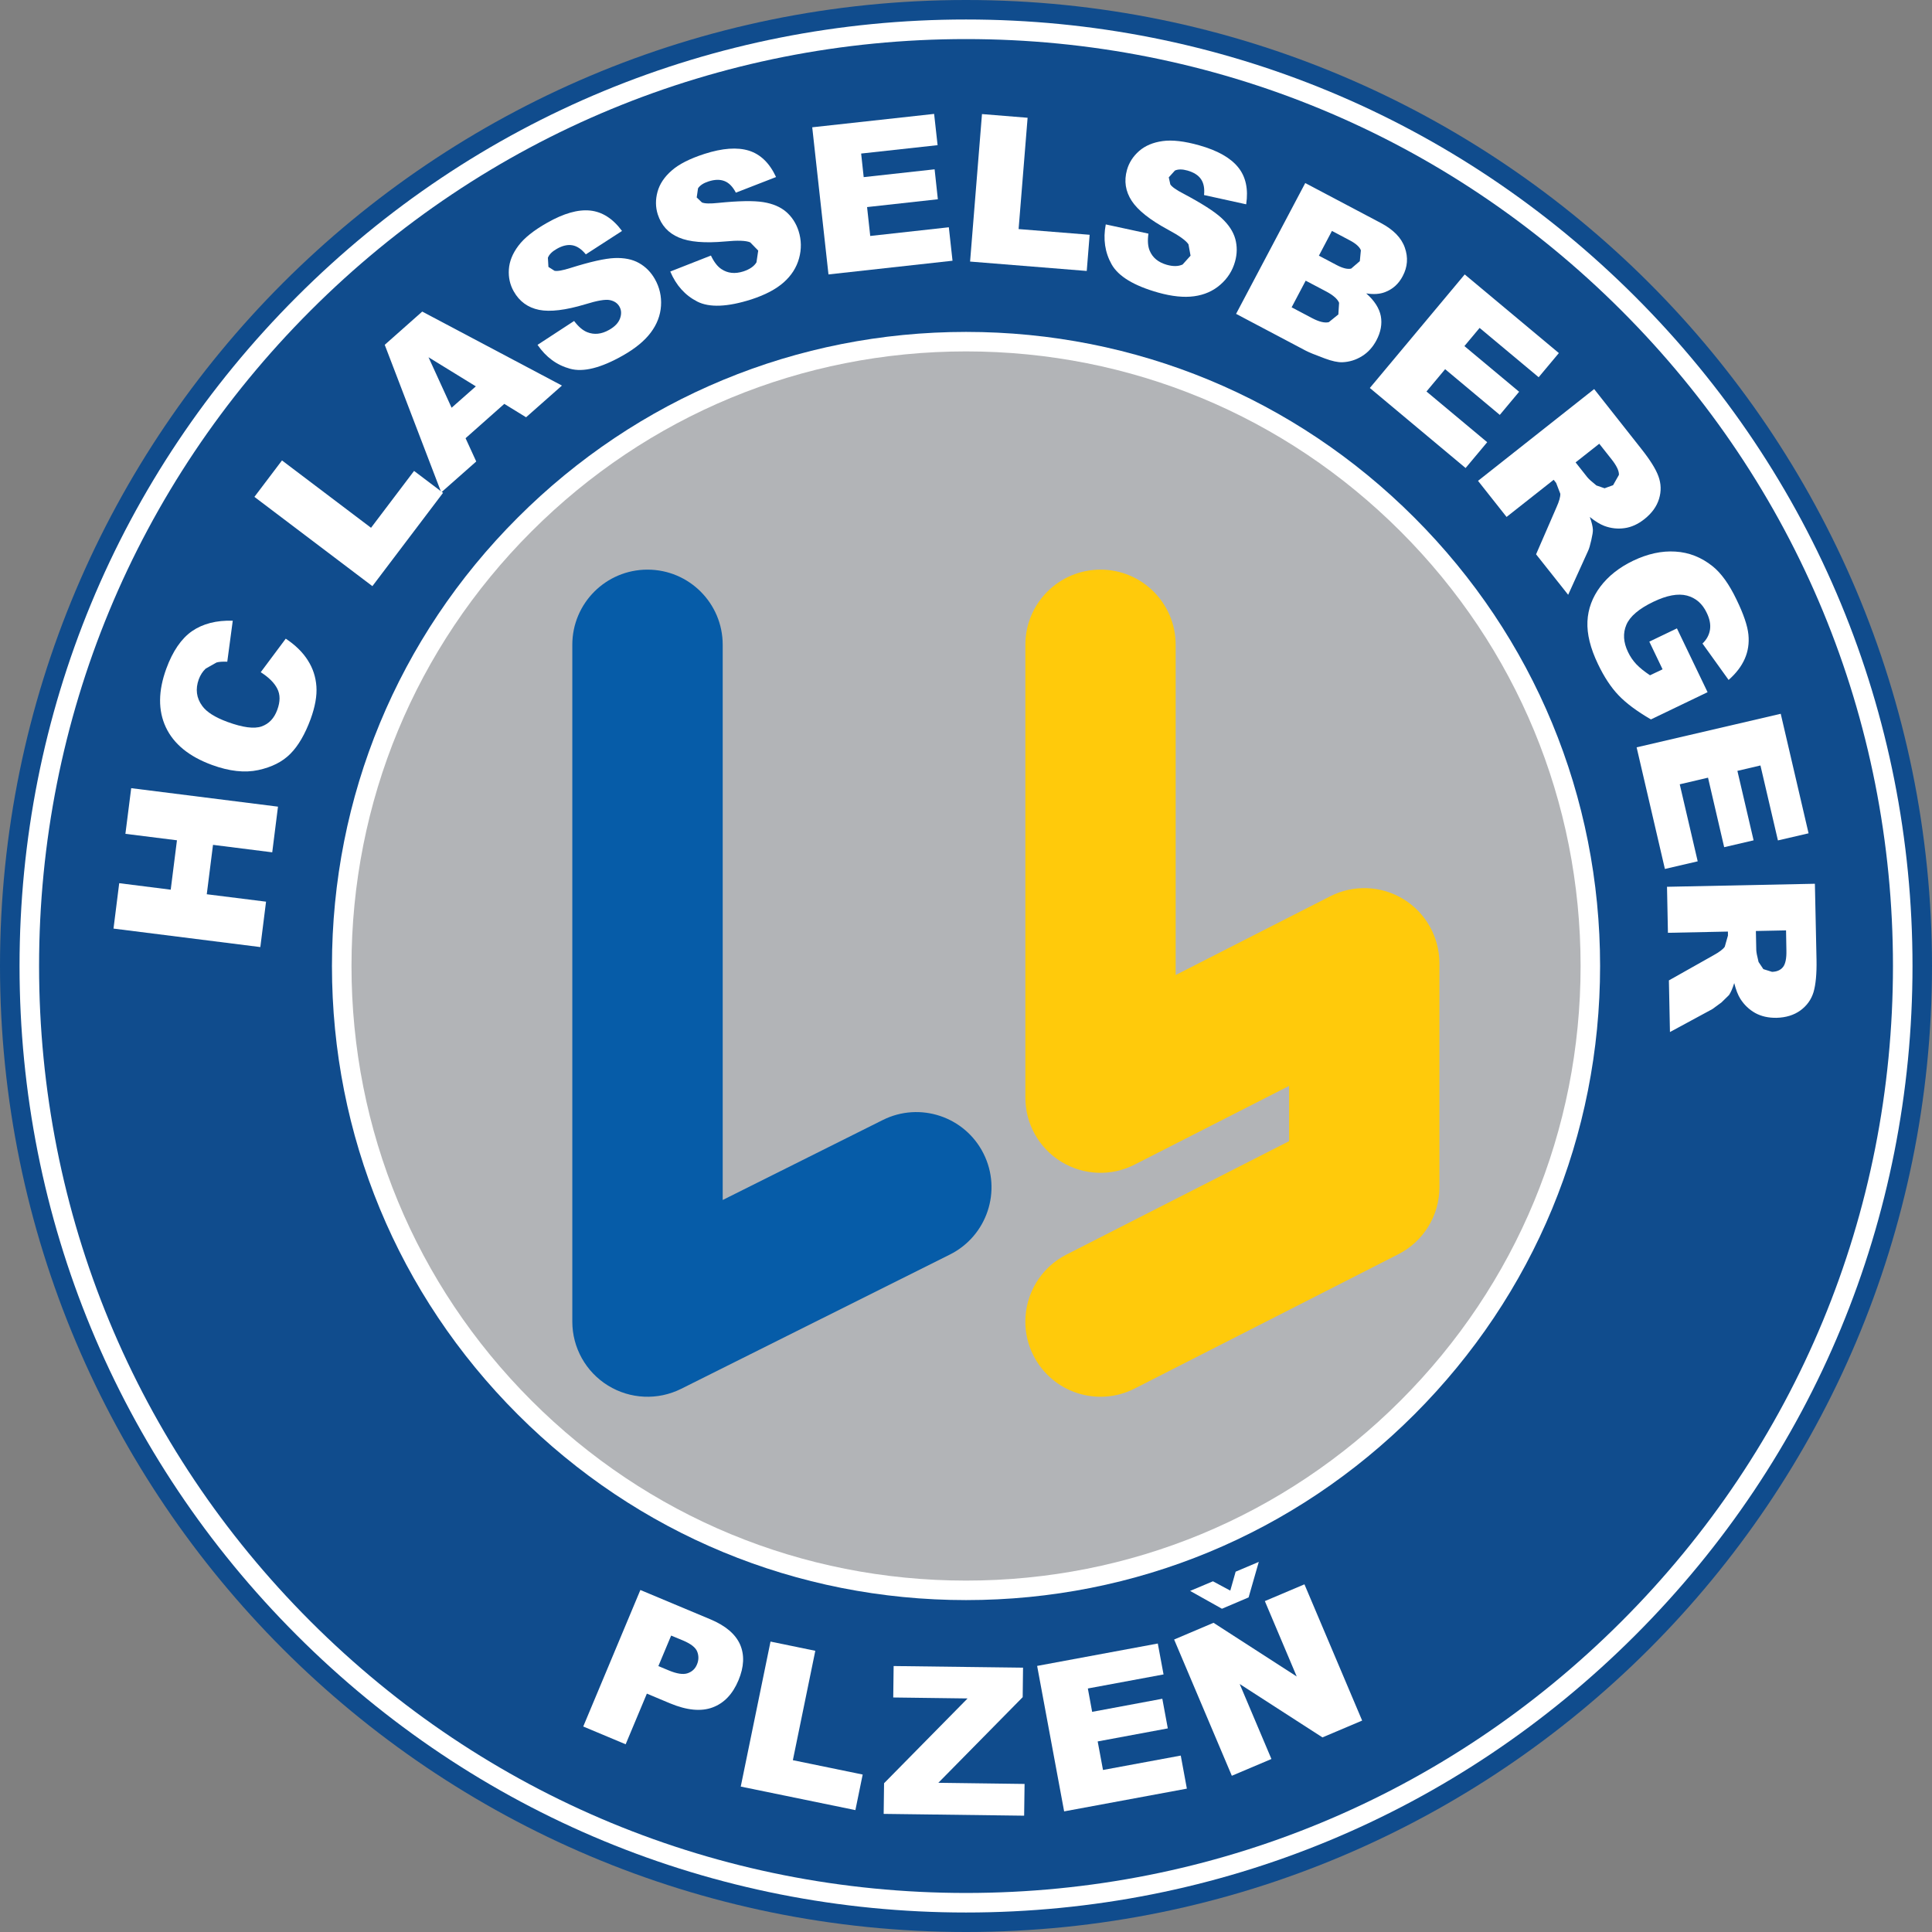
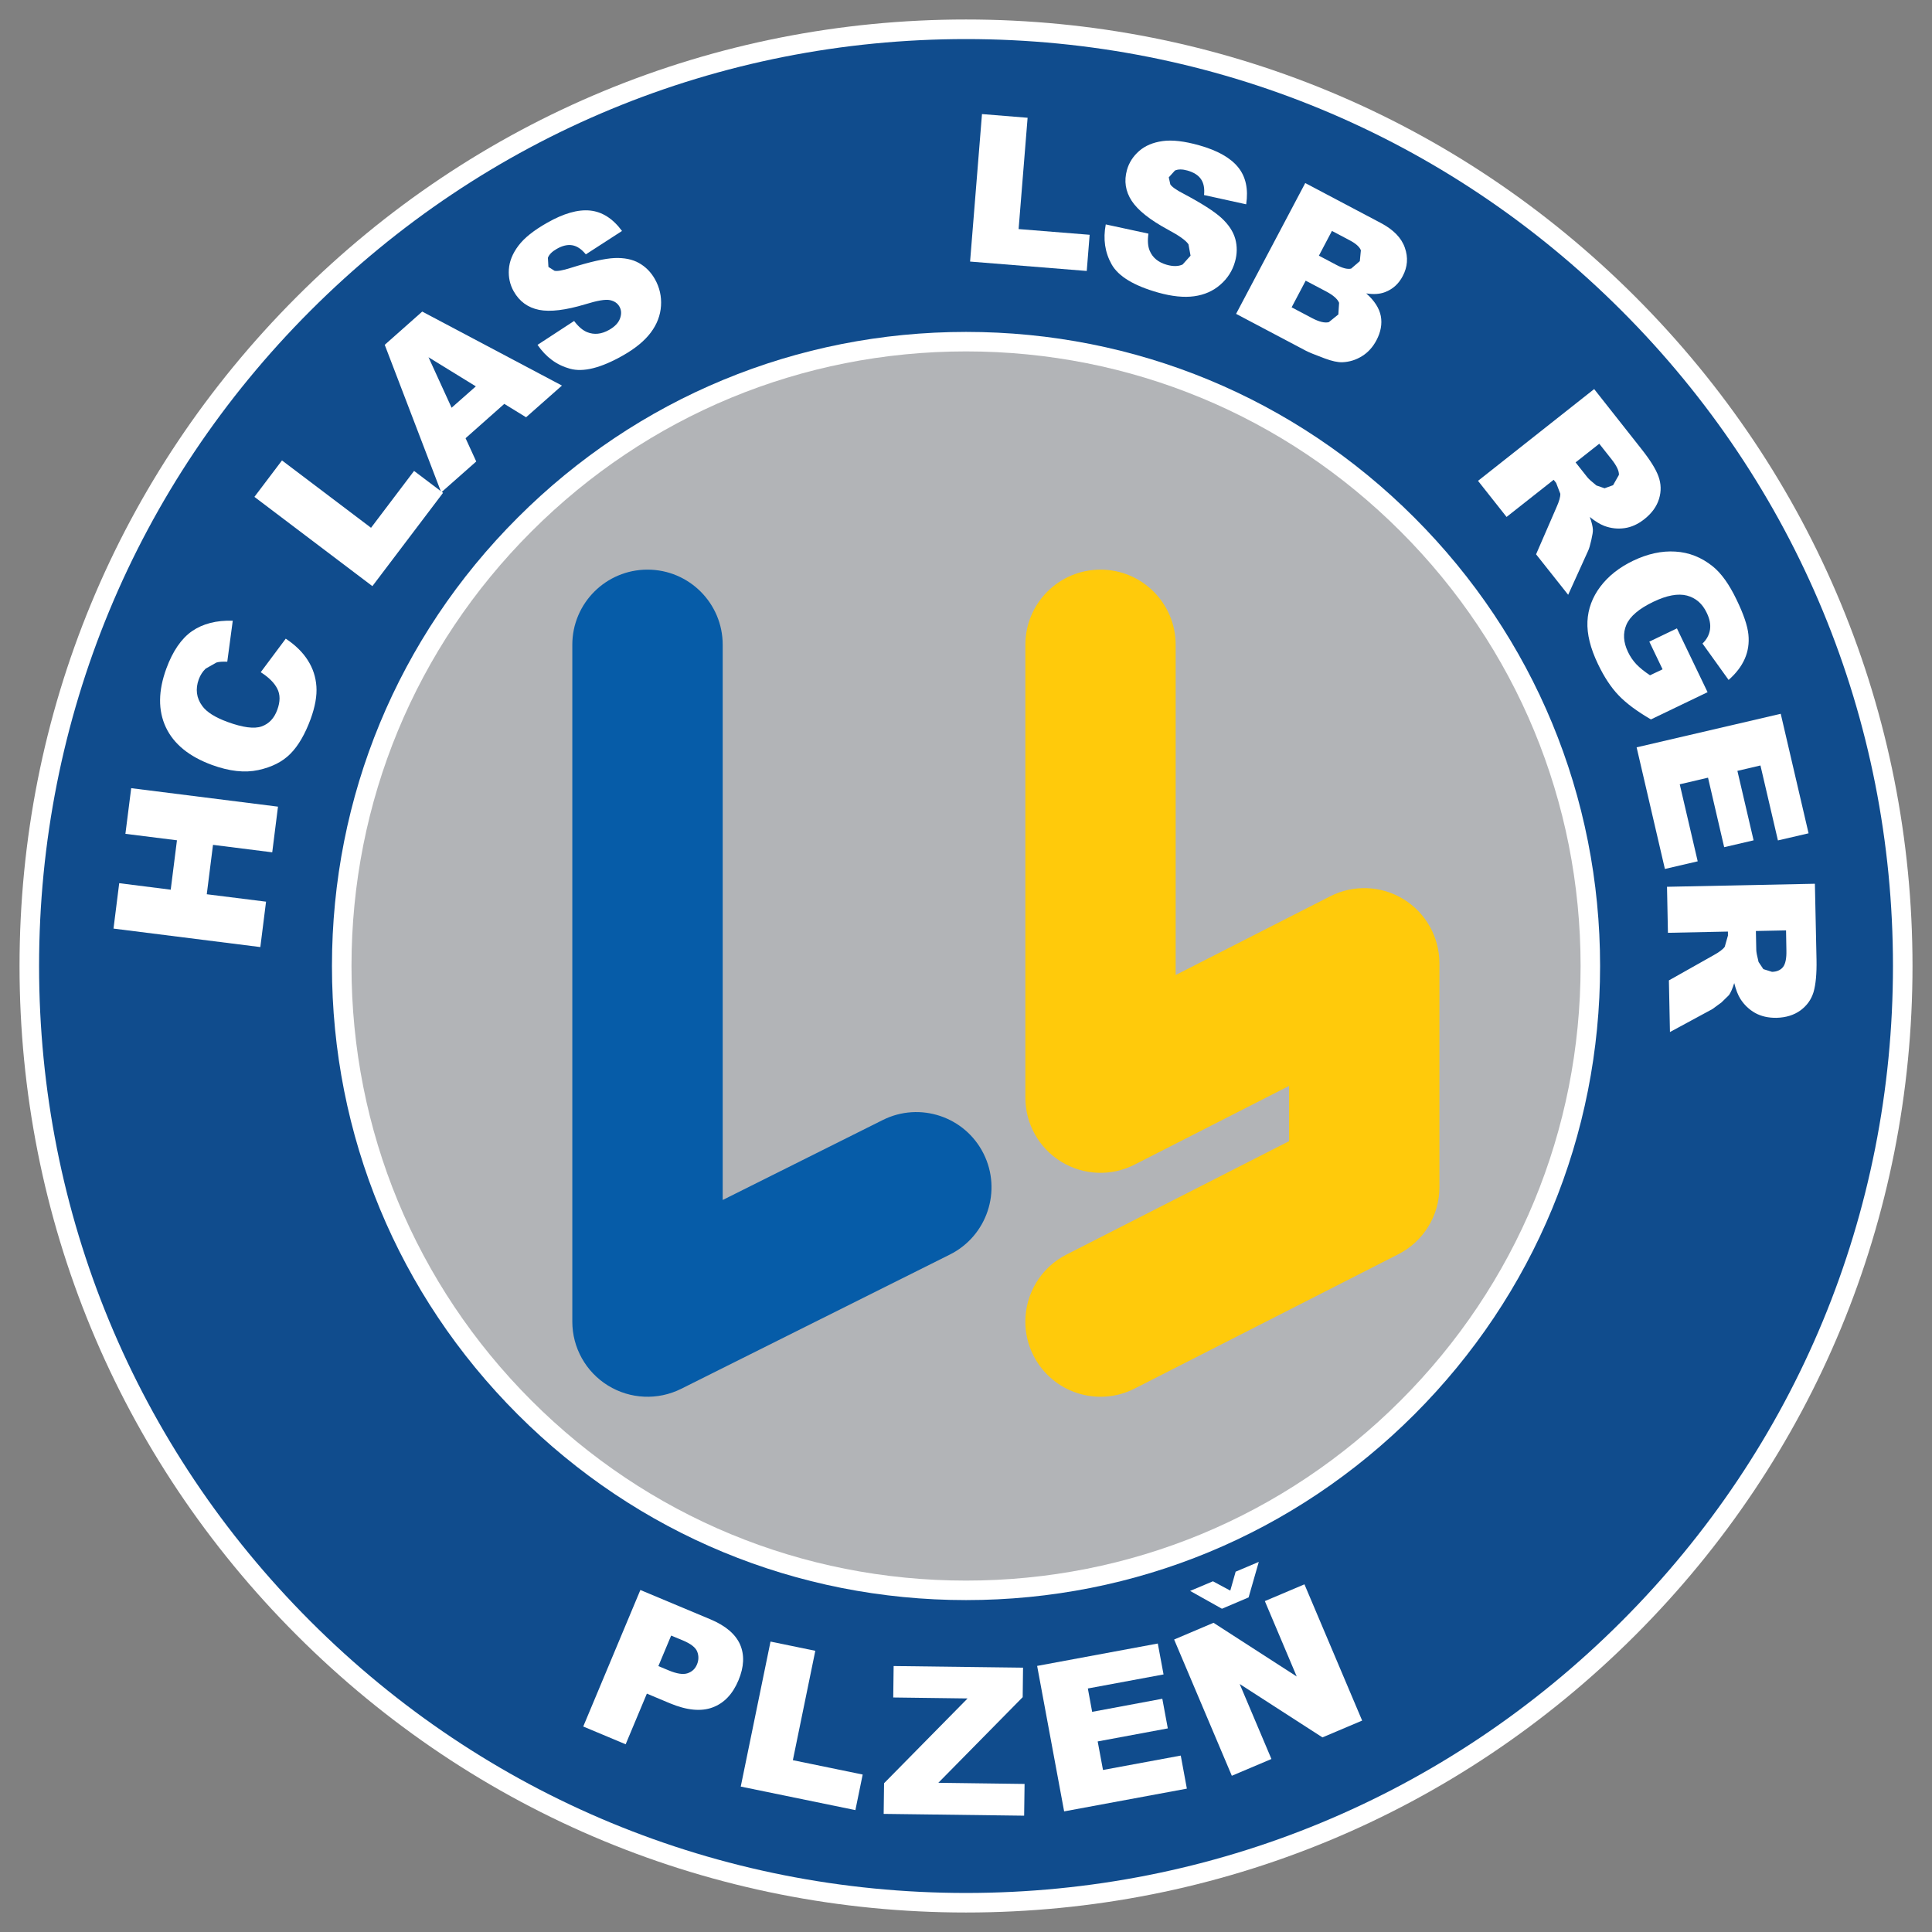
<svg xmlns="http://www.w3.org/2000/svg" width="44" height="44" viewBox="0 0 44 44" fill="none">
  <rect x="0" y="0" width="44" height="44" fill="#808080" stroke="none" />
  <g clip-path="url(#clip0_1_4350)">
-     <path d="M22.001 -0C34.151 -0 44 9.849 44 22C44 34.15 34.151 44 22.001 44C9.851 44 0 34.15 0 22C0 9.849 9.851 -0 22.001 -0Z" fill="#104C8D" />
    <path d="M6.759 37.241C10.83 41.313 16.244 43.556 22 43.556C27.759 43.556 33.171 41.313 37.242 37.241C41.314 33.17 43.556 27.758 43.556 22C43.556 16.242 41.314 10.83 37.242 6.758C33.171 2.686 27.759 0.444 22 0.444C16.244 0.444 10.83 2.686 6.759 6.758C2.687 10.83 0.445 16.242 0.445 22C0.445 27.758 2.687 33.17 6.759 37.241Z" fill="white" />
    <path d="M7.073 36.927C11.06 40.914 16.362 43.111 22.001 43.111C27.639 43.111 32.941 40.914 36.928 36.927C40.916 32.941 43.111 27.639 43.111 22C43.111 16.362 40.916 11.06 36.928 7.073C32.941 3.085 27.639 0.89 22.001 0.89C16.362 0.89 11.06 3.085 7.073 7.073C3.086 11.06 0.89 16.361 0.89 22C0.89 27.639 3.086 32.941 7.073 36.927Z" fill="#104C8D" />
    <path d="M2.585 21.148L2.715 20.114L3.888 20.262L4.03 19.137L2.856 18.99L2.988 17.95L6.331 18.371L6.2 19.411L4.851 19.241L4.709 20.366L6.059 20.535L5.929 21.569" fill="white" />
    <path d="M5.938 15.309L6.508 14.545C6.727 14.691 6.895 14.855 7.01 15.038C7.127 15.22 7.191 15.418 7.206 15.633C7.221 15.845 7.177 16.094 7.074 16.377C6.947 16.721 6.794 16.985 6.614 17.166C6.435 17.348 6.191 17.471 5.882 17.538C5.573 17.605 5.221 17.565 4.83 17.422C4.307 17.231 3.956 16.944 3.777 16.563C3.598 16.181 3.602 15.736 3.788 15.227C3.934 14.828 4.13 14.544 4.373 14.374C4.619 14.205 4.927 14.125 5.301 14.136L5.176 15.07C5.069 15.066 4.988 15.071 4.931 15.088L4.685 15.227C4.617 15.29 4.564 15.372 4.527 15.47C4.447 15.693 4.472 15.896 4.607 16.079C4.707 16.217 4.897 16.337 5.179 16.441C5.529 16.569 5.788 16.603 5.957 16.544C6.125 16.485 6.245 16.359 6.315 16.165C6.384 15.978 6.384 15.818 6.314 15.683C6.247 15.55 6.12 15.425 5.938 15.309Z" fill="white" />
    <path d="M5.794 11.316L6.422 10.486L8.45 12.02L9.43 10.725L10.09 11.224L8.481 13.349" fill="white" />
    <path d="M10.837 8.799L9.759 8.136L10.285 9.286L10.837 8.799ZM11.485 9.198L10.603 9.98L10.846 10.51L10.049 11.214L8.762 7.853L9.616 7.096L12.798 8.781L11.981 9.503" fill="white" />
    <path d="M12.242 7.854L13.075 7.31C13.172 7.44 13.271 7.523 13.37 7.564C13.531 7.629 13.698 7.612 13.872 7.513C14.002 7.44 14.085 7.352 14.121 7.252C14.157 7.152 14.153 7.062 14.107 6.982C14.064 6.906 13.992 6.856 13.891 6.835C13.79 6.813 13.602 6.845 13.329 6.93C12.88 7.065 12.53 7.107 12.277 7.057C12.022 7.005 11.829 6.865 11.7 6.636C11.615 6.485 11.577 6.32 11.589 6.136C11.601 5.953 11.673 5.773 11.806 5.597C11.938 5.42 12.156 5.246 12.462 5.073C12.837 4.86 13.162 4.767 13.439 4.795C13.714 4.823 13.957 4.977 14.166 5.26L13.342 5.793C13.244 5.674 13.142 5.604 13.034 5.586C12.928 5.567 12.809 5.594 12.68 5.668C12.574 5.728 12.506 5.796 12.478 5.871L12.49 6.079L12.629 6.167C12.693 6.181 12.816 6.159 12.995 6.102C13.44 5.962 13.773 5.887 13.994 5.877C14.214 5.868 14.402 5.905 14.552 5.99C14.704 6.075 14.825 6.198 14.915 6.357C15.021 6.545 15.068 6.748 15.054 6.965C15.04 7.183 14.962 7.386 14.821 7.574C14.68 7.762 14.468 7.937 14.183 8.098C13.684 8.381 13.284 8.481 12.983 8.398C12.681 8.316 12.435 8.135 12.242 7.854Z" fill="white" />
-     <path d="M15.265 6.184L16.191 5.82C16.261 5.967 16.34 6.07 16.429 6.128C16.573 6.225 16.739 6.242 16.931 6.181C17.072 6.134 17.172 6.067 17.228 5.975L17.268 5.707L17.086 5.52C16.991 5.478 16.801 5.471 16.517 5.499C16.05 5.541 15.698 5.512 15.46 5.409C15.221 5.308 15.061 5.133 14.98 4.882C14.928 4.718 14.926 4.546 14.974 4.37C15.022 4.192 15.129 4.031 15.295 3.886C15.459 3.74 15.709 3.613 16.043 3.505C16.454 3.373 16.791 3.349 17.056 3.431C17.32 3.514 17.527 3.714 17.674 4.032L16.759 4.388C16.688 4.252 16.602 4.163 16.5 4.124C16.398 4.084 16.278 4.086 16.136 4.132C16.021 4.169 15.941 4.222 15.897 4.289L15.867 4.497L15.985 4.61C16.047 4.638 16.17 4.641 16.357 4.621C16.821 4.574 17.162 4.568 17.381 4.603C17.599 4.638 17.774 4.712 17.906 4.826C18.036 4.94 18.13 5.084 18.187 5.26C18.252 5.465 18.256 5.673 18.198 5.883C18.14 6.094 18.023 6.276 17.848 6.431C17.672 6.587 17.428 6.715 17.117 6.817C16.571 6.992 16.157 7.009 15.88 6.868C15.602 6.726 15.398 6.498 15.265 6.184Z" fill="white" />
-     <path d="M18.498 2.899L21.274 2.594L21.353 3.306L19.612 3.497L19.67 4.034L21.285 3.856L21.359 4.538L19.747 4.716L19.819 5.374L21.609 5.176L21.693 5.938L18.868 6.25" fill="white" />
    <path d="M22.364 2.598L23.403 2.682L23.198 5.217L24.816 5.347L24.75 6.171L22.093 5.957" fill="white" />
    <path d="M25.183 5.111L26.155 5.321C26.132 5.482 26.142 5.611 26.183 5.709C26.249 5.869 26.38 5.975 26.571 6.03C26.716 6.071 26.836 6.069 26.933 6.024L27.114 5.823L27.067 5.565C27.011 5.478 26.857 5.368 26.605 5.233C26.192 5.01 25.916 4.791 25.774 4.575C25.632 4.357 25.595 4.123 25.666 3.87C25.713 3.703 25.806 3.559 25.944 3.438C26.082 3.318 26.261 3.243 26.478 3.213C26.697 3.182 26.976 3.215 27.313 3.31C27.729 3.428 28.023 3.593 28.198 3.81C28.372 4.024 28.433 4.306 28.381 4.653L27.421 4.442C27.437 4.289 27.413 4.168 27.351 4.079C27.289 3.989 27.186 3.925 27.044 3.884C26.927 3.851 26.831 3.851 26.758 3.884L26.618 4.039L26.653 4.199C26.688 4.255 26.79 4.327 26.957 4.413C27.369 4.632 27.657 4.816 27.819 4.965C27.983 5.116 28.086 5.274 28.133 5.442C28.178 5.609 28.177 5.781 28.127 5.958C28.069 6.166 27.957 6.341 27.792 6.484C27.628 6.627 27.43 6.715 27.196 6.747C26.964 6.779 26.69 6.751 26.376 6.663C25.823 6.507 25.47 6.293 25.317 6.021C25.164 5.749 25.119 5.446 25.183 5.111Z" fill="white" />
    <path d="M30.037 5.823L30.435 6.033C30.578 6.109 30.69 6.137 30.772 6.117L30.969 5.947L30.993 5.7C30.963 5.622 30.878 5.546 30.739 5.473L30.334 5.259L30.037 5.823ZM29.416 6.999L29.884 7.246C30.042 7.329 30.169 7.36 30.263 7.337L30.48 7.161L30.497 6.896C30.461 6.809 30.363 6.723 30.203 6.638L29.736 6.392L29.416 6.999ZM29.726 4.169L31.447 5.078C31.734 5.23 31.917 5.417 31.994 5.64C32.073 5.863 32.057 6.079 31.946 6.288C31.854 6.465 31.719 6.586 31.543 6.653C31.424 6.699 31.282 6.708 31.115 6.682C31.302 6.847 31.412 7.019 31.447 7.198C31.48 7.376 31.448 7.56 31.347 7.751C31.265 7.905 31.157 8.026 31.019 8.111C30.882 8.197 30.733 8.243 30.571 8.25C30.47 8.253 30.335 8.225 30.17 8.163C29.948 8.081 29.805 8.022 29.737 7.986L28.151 7.148" fill="white" />
-     <path d="M33.358 6.25L35.502 8.041L35.042 8.591L33.697 7.468L33.351 7.882L34.597 8.922L34.157 9.449L32.912 8.408L32.487 8.916L33.87 10.071L33.378 10.659L31.197 8.836" fill="white" />
    <path d="M35.883 10.531L36.152 10.871C36.181 10.907 36.25 10.97 36.357 11.056L36.543 11.12L36.737 11.05L36.87 10.815C36.874 10.724 36.818 10.607 36.702 10.46L36.422 10.106L35.883 10.531ZM33.661 10.951L36.306 8.861L37.378 10.22C37.578 10.472 37.709 10.68 37.77 10.848C37.831 11.015 37.837 11.186 37.784 11.36C37.731 11.534 37.62 11.688 37.451 11.822C37.305 11.938 37.153 12.007 36.998 12.028C36.843 12.05 36.689 12.034 36.537 11.977C36.44 11.94 36.329 11.873 36.207 11.774C36.251 11.897 36.274 11.993 36.277 12.064C36.279 12.11 36.266 12.19 36.24 12.304C36.214 12.417 36.191 12.497 36.167 12.547L35.714 13.546L34.983 12.624L35.448 11.553C35.51 11.415 35.538 11.313 35.535 11.245L35.44 10.998L35.384 10.927L34.311 11.773" fill="white" />
    <path d="M37.562 14.613L38.191 14.311L38.889 15.764L37.599 16.384C37.276 16.197 37.031 16.013 36.86 15.833C36.688 15.653 36.532 15.416 36.392 15.122C36.219 14.762 36.14 14.439 36.153 14.153C36.166 13.867 36.265 13.602 36.446 13.361C36.629 13.119 36.878 12.922 37.192 12.771C37.525 12.612 37.844 12.542 38.155 12.562C38.466 12.58 38.748 12.692 39.002 12.895C39.2 13.053 39.381 13.306 39.548 13.655C39.711 13.99 39.8 14.257 39.819 14.452C39.839 14.648 39.811 14.832 39.736 15.003C39.661 15.175 39.538 15.335 39.368 15.485L38.773 14.656C38.869 14.565 38.925 14.459 38.944 14.34C38.962 14.222 38.937 14.094 38.869 13.955C38.771 13.748 38.621 13.618 38.42 13.564C38.217 13.511 37.961 13.558 37.653 13.706C37.324 13.864 37.12 14.039 37.039 14.23C36.958 14.421 36.97 14.627 37.077 14.849C37.126 14.953 37.19 15.046 37.267 15.128C37.343 15.208 37.447 15.292 37.578 15.379L37.864 15.243" fill="white" />
    <path d="M40.555 16.256L41.189 18.978L40.491 19.14L40.093 17.433L39.568 17.556L39.937 19.138L39.267 19.294L38.899 17.711L38.255 17.862L38.664 19.616L37.917 19.79L37.273 17.02" fill="white" />
    <path d="M39.989 21.203L39.998 21.637C39.999 21.683 40.016 21.773 40.05 21.908L40.159 22.071L40.356 22.133C40.465 22.131 40.548 22.095 40.605 22.026C40.662 21.956 40.689 21.828 40.684 21.641L40.676 21.189L39.989 21.203ZM37.965 20.196L41.333 20.127L41.37 21.858C41.376 22.179 41.352 22.424 41.302 22.595C41.25 22.766 41.15 22.904 41.003 23.012C40.855 23.119 40.675 23.174 40.461 23.18C40.272 23.183 40.111 23.146 39.973 23.07C39.837 22.993 39.724 22.887 39.636 22.749C39.581 22.662 39.534 22.541 39.496 22.389C39.457 22.514 39.417 22.604 39.377 22.662L39.204 22.831L38.997 22.982L38.032 23.504L38.008 22.328L39.025 21.755C39.158 21.682 39.242 21.617 39.28 21.562L39.353 21.306L39.352 21.216L37.986 21.244" fill="white" />
    <path d="M11.79 11.789C9.061 14.516 7.56 18.142 7.56 22C7.56 25.858 9.061 29.484 11.79 32.212C14.517 34.939 18.144 36.441 22.001 36.441C25.858 36.441 29.485 34.939 32.212 32.212C34.939 29.484 36.441 25.858 36.441 22C36.441 18.142 34.939 14.516 32.212 11.789C29.485 9.061 25.858 7.559 22.001 7.559C18.144 7.559 14.517 9.061 11.79 11.789Z" fill="white" />
    <path d="M12.104 12.104C9.46 14.747 8.005 18.261 8.005 22C8.005 25.739 9.46 29.253 12.104 31.898C14.747 34.541 18.262 35.997 22.001 35.997C25.739 35.997 29.254 34.541 31.898 31.896C34.541 29.253 35.997 25.739 35.997 22C35.997 18.262 34.541 14.747 31.898 12.104C29.254 9.46 25.739 8.003 22.001 8.003C18.262 8.003 14.747 9.46 12.104 12.104Z" fill="#B2B4B7" />
    <path d="M23.352 14.684V24.999C23.352 25.594 23.661 26.146 24.169 26.458C24.676 26.769 25.31 26.795 25.84 26.523C25.84 26.523 27.651 25.601 29.358 24.731V25.99C28.024 26.669 24.286 28.573 24.286 28.573C23.693 28.875 23.351 29.477 23.351 30.101C23.351 30.361 23.411 30.627 23.538 30.875C23.967 31.718 24.998 32.052 25.84 31.624L31.847 28.564C32.42 28.272 32.782 27.683 32.782 27.039V21.939C32.782 21.343 32.472 20.79 31.964 20.478C31.456 20.167 30.824 20.143 30.294 20.413C30.294 20.413 28.482 21.336 26.775 22.205V14.684C26.775 13.738 26.008 12.973 25.064 12.973C24.118 12.973 23.352 13.738 23.352 14.684Z" fill="#FFCA0B" />
    <path d="M13.034 14.685V30.099C13.034 30.693 13.342 31.244 13.847 31.555C14.351 31.866 14.98 31.895 15.512 31.63L21.634 28.571C22.479 28.148 22.823 27.12 22.4 26.274C21.977 25.428 20.949 25.085 20.104 25.508C20.104 25.508 18.215 26.452 16.459 27.329V14.685C16.459 13.738 15.692 12.973 14.746 12.973C13.801 12.973 13.034 13.738 13.034 14.685Z" fill="#065CA8" />
    <path d="M14.994 37.944L15.229 38.042C15.413 38.119 15.556 38.141 15.657 38.108C15.759 38.074 15.832 38.008 15.873 37.907C15.914 37.81 15.916 37.713 15.88 37.618C15.844 37.522 15.737 37.438 15.558 37.362L15.285 37.249L14.994 37.944ZM14.584 36.211L16.179 36.879C16.525 37.024 16.75 37.216 16.855 37.453C16.958 37.691 16.946 37.962 16.818 38.268C16.687 38.582 16.49 38.789 16.227 38.886C15.966 38.983 15.642 38.952 15.256 38.791L14.732 38.571L14.249 39.725L13.283 39.32" fill="white" />
    <path d="M17.548 37.386L18.568 37.596L18.057 40.087L19.647 40.414L19.481 41.224L16.87 40.688" fill="white" />
    <path d="M20.352 37.943L23.299 37.98L23.291 38.652L21.37 40.602L23.334 40.628L23.324 41.351L20.125 41.31L20.134 40.612L22.036 38.681L20.343 38.659" fill="white" />
    <path d="M23.62 37.94L26.368 37.43L26.499 38.134L24.775 38.454L24.873 38.986L26.471 38.688L26.596 39.363L24.999 39.66L25.12 40.31L26.891 39.982L27.03 40.735L24.235 41.253" fill="white" />
    <path d="M28.436 36.38L27.829 36.638L27.104 36.232L27.624 36.013L28.019 36.225L28.141 35.794L28.668 35.571L28.436 36.38ZM26.74 37.339L27.637 36.958L29.532 38.181L28.806 36.464L29.708 36.082L31.022 39.185L30.118 39.568L28.233 38.352L28.956 40.06L28.054 40.442" fill="white" />
  </g>
  <defs>
    <clipPath id="clip0_1_4350">
      <rect width="44" height="44" fill="white" />
    </clipPath>
  </defs>
</svg>